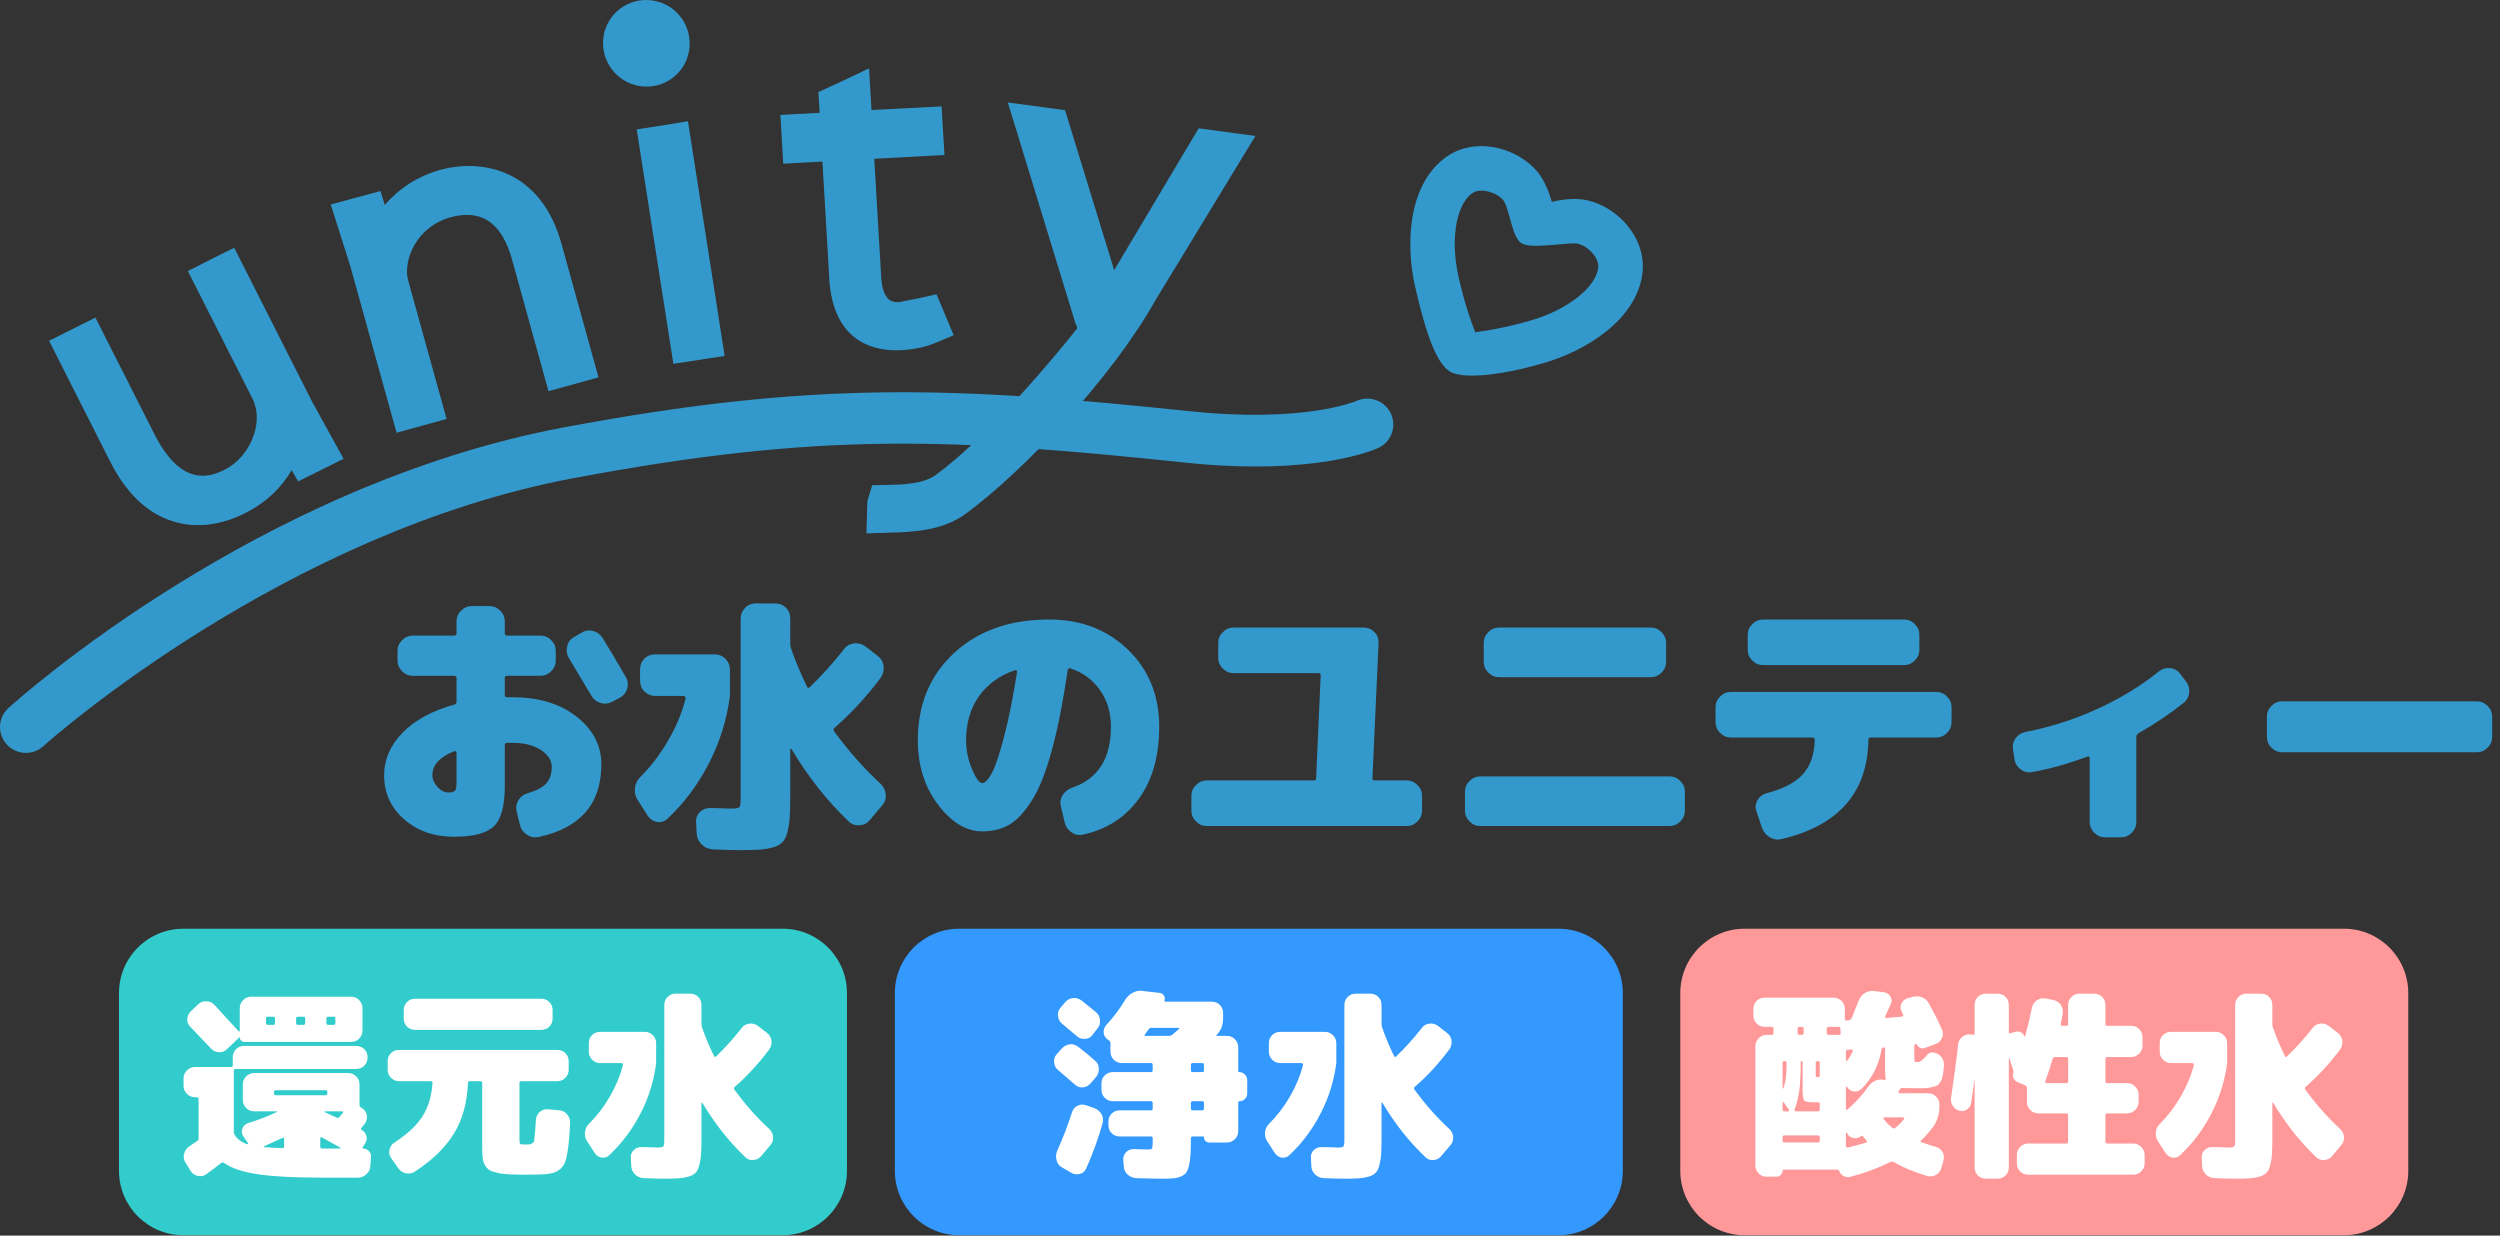
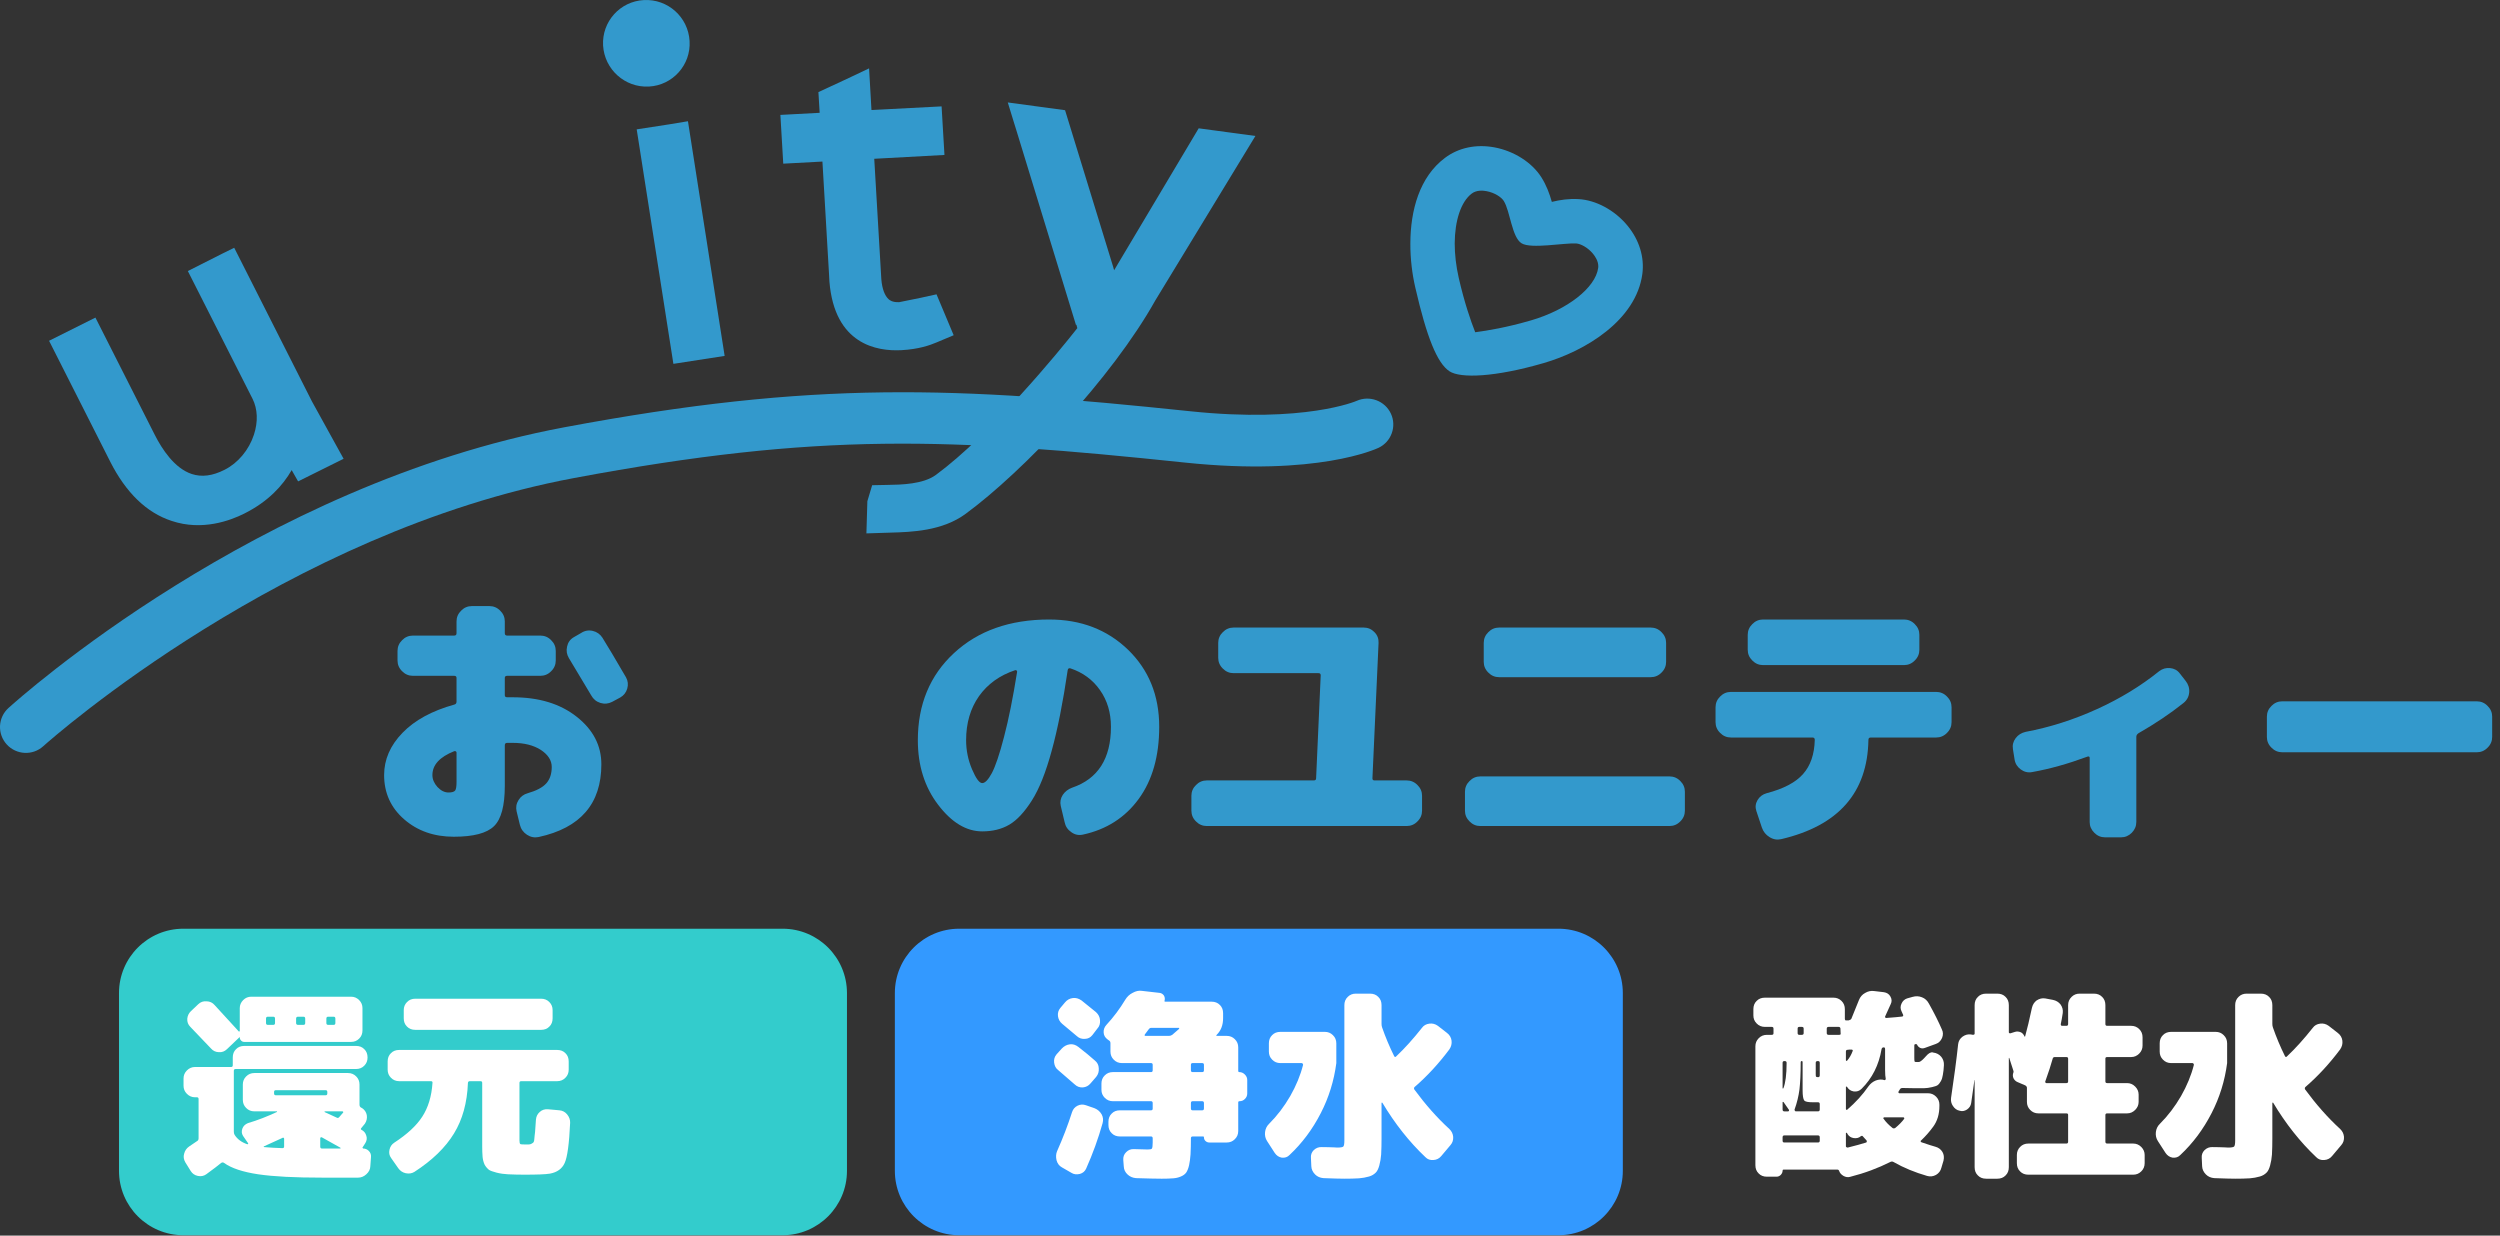
<svg xmlns="http://www.w3.org/2000/svg" width="100%" height="100%" viewBox="0 0 261 129" version="1.1" xml:space="preserve" style="fill-rule:evenodd;clip-rule:evenodd;stroke-linejoin:round;stroke-miterlimit:2;">
  <rect x="0" y="0" width="261" height="129" fill="#333333" stroke="none" />
  <g id="レイヤー_1">
    <g>
      <path d="M19.143,96.957l62.56,-0c3.71,-0 6.72,3.01 6.72,6.72l0,18.56c0,3.71 -3.01,6.72 -6.72,6.72l-62.56,-0c-3.71,-0 -6.72,-3.01 -6.72,-6.72l0,-18.56c-0.001,-3.711 3.009,-6.72 6.72,-6.72Z" style="fill:#3cc;" />
      <path d="M100.143,96.957l62.56,-0c3.71,-0 6.72,3.01 6.72,6.72l0,18.56c0,3.71 -3.01,6.72 -6.72,6.72l-62.56,-0c-3.71,-0 -6.72,-3.01 -6.72,-6.72l0,-18.56c-0.001,-3.711 3.009,-6.72 6.72,-6.72Z" style="fill:#39f;" />
-       <path d="M182.143,96.957l62.56,-0c3.71,-0 6.72,3.01 6.72,6.72l0,18.56c0,3.71 -3.01,6.72 -6.72,6.72l-62.56,-0c-3.71,-0 -6.72,-3.01 -6.72,-6.72l0,-18.56c-0.001,-3.711 3.009,-6.72 6.72,-6.72Z" style="fill:#f99;" />
      <g>
        <path d="M59.902,66.526l0.78,-0.45c0.37,-0.24 0.77,-0.31 1.2,-0.21c0.43,0.1 0.77,0.34 1.01,0.71c0.54,0.86 1.36,2.24 2.47,4.15c0.2,0.37 0.24,0.76 0.12,1.17c-0.12,0.41 -0.37,0.72 -0.74,0.93l-0.84,0.45c-0.39,0.2 -0.8,0.24 -1.22,0.11c-0.42,-0.13 -0.74,-0.39 -0.96,-0.79l-2.33,-3.89c-0.22,-0.37 -0.29,-0.77 -0.19,-1.2c0.09,-0.429 0.32,-0.759 0.7,-0.98Zm-6.36,6.27c2.73,0 4.95,0.68 6.66,2.03c1.72,1.35 2.58,3.01 2.58,4.97c-0,4.11 -2.18,6.64 -6.55,7.59c-0.43,0.09 -0.84,0.01 -1.22,-0.24c-0.38,-0.25 -0.63,-0.6 -0.74,-1.05l-0.34,-1.4c-0.09,-0.41 -0.03,-0.8 0.2,-1.16c0.22,-0.37 0.54,-0.6 0.95,-0.72c0.91,-0.26 1.56,-0.6 1.95,-1.03c0.38,-0.43 0.57,-1 0.57,-1.71c-0,-0.69 -0.38,-1.28 -1.13,-1.78c-0.76,-0.49 -1.74,-0.74 -2.93,-0.74l-0.59,0c-0.17,0 -0.25,0.08 -0.25,0.25l-0,4.23c-0,2.07 -0.37,3.48 -1.12,4.21c-0.75,0.74 -2.15,1.11 -4.2,1.11c-2.07,0 -3.8,-0.61 -5.19,-1.82c-1.39,-1.21 -2.09,-2.75 -2.09,-4.62c-0,-1.62 0.64,-3.09 1.92,-4.41c1.28,-1.32 3.08,-2.3 5.42,-2.95c0.15,-0.04 0.22,-0.14 0.22,-0.31l-0,-2.47c-0,-0.15 -0.08,-0.22 -0.25,-0.22l-4.31,0c-0.43,0 -0.81,-0.16 -1.12,-0.48c-0.32,-0.31 -0.48,-0.69 -0.48,-1.12l-0,-1c-0,-0.43 0.16,-0.81 0.48,-1.12c0.31,-0.32 0.69,-0.48 1.12,-0.48l4.31,0c0.17,0 0.25,-0.08 0.25,-0.25l-0,-1.23c-0,-0.43 0.16,-0.81 0.48,-1.12c0.31,-0.32 0.69,-0.48 1.12,-0.48l1.84,0c0.43,0 0.81,0.16 1.12,0.48c0.32,0.31 0.48,0.69 0.48,1.12l-0,1.23c-0,0.17 0.08,0.25 0.25,0.25l3.47,0c0.43,0 0.81,0.16 1.12,0.48c0.32,0.31 0.48,0.69 0.48,1.12l-0,1c-0,0.43 -0.16,0.81 -0.48,1.12c-0.31,0.32 -0.69,0.48 -1.12,0.48l-3.47,0c-0.17,0 -0.25,0.07 -0.25,0.22l-0,1.8c-0,0.15 0.08,0.22 0.25,0.22l0.59,0Zm-5.879,8.821l-0,-3.05c-0,-0.06 -0.03,-0.1 -0.08,-0.13c-0.06,-0.03 -0.12,-0.03 -0.17,-0.01c-1.51,0.6 -2.27,1.43 -2.27,2.49c-0,0.45 0.18,0.86 0.53,1.25c0.36,0.38 0.74,0.57 1.15,0.57c0.35,-0 0.58,-0.07 0.69,-0.2c0.099,-0.13 0.15,-0.431 0.15,-0.92Z" style="fill:#39c;" />
-         <path d="M87.063,76.327c1.52,2.07 3.14,3.91 4.88,5.51c0.31,0.3 0.49,0.67 0.53,1.1c0.04,0.44 -0.09,0.83 -0.37,1.14l-1.28,1.52c-0.28,0.35 -0.65,0.54 -1.1,0.56c-0.44,0.03 -0.82,-0.1 -1.12,-0.4c-2.25,-2.14 -4.25,-4.67 -5.99,-7.58l-0.05,0c-0.04,0 -0.06,0.01 -0.06,0.02l0,4.96c0,0.78 -0.02,1.53 -0.06,2.24c-0.03,0.52 -0.12,1.03 -0.25,1.51c-0.13,0.49 -0.3,0.82 -0.5,1.01c-0.24,0.24 -0.55,0.42 -0.93,0.53c-0.44,0.13 -0.91,0.22 -1.4,0.25c-0.63,0.04 -1.31,0.06 -2.04,0.06c-0.58,0 -1.55,-0.03 -2.91,-0.08c-0.47,-0.04 -0.85,-0.21 -1.15,-0.51c-0.34,-0.33 -0.51,-0.72 -0.53,-1.15l-0.06,-1.14c-0.04,-0.43 0.1,-0.8 0.39,-1.1c0.32,-0.29 0.69,-0.43 1.1,-0.42l0.92,0.02l0.81,0.03l0.45,0.01c0.47,0 0.75,-0.05 0.84,-0.14c0.09,-0.09 0.14,-0.37 0.14,-0.84l0,-18.84c0,-0.45 0.16,-0.83 0.48,-1.15c0.29,-0.3 0.67,-0.45 1.12,-0.45l1.98,0c0.47,0 0.85,0.15 1.15,0.45c0.3,0.3 0.45,0.68 0.45,1.15l0,2.63c0,0.17 0.03,0.32 0.08,0.47c0.47,1.35 1.03,2.68 1.68,4.01c0.08,0.13 0.17,0.14 0.28,0.03c1.18,-1.12 2.37,-2.45 3.59,-3.98c0.24,-0.34 0.59,-0.53 1.03,-0.59c0.41,-0.05 0.81,0.05 1.18,0.31l1.26,0.98c0.37,0.28 0.59,0.64 0.64,1.09c0.06,0.43 -0.04,0.83 -0.3,1.21c-1.46,1.96 -3.07,3.7 -4.82,5.23c-0.111,0.099 -0.131,0.21 -0.06,0.34Zm-10.861,-6.41l-0,2.74c-0.32,2.46 -1.04,4.79 -2.16,6.97c-1.15,2.26 -2.6,4.2 -4.34,5.83c-0.29,0.29 -0.66,0.42 -1.09,0.36c-0.39,-0.06 -0.72,-0.27 -0.98,-0.64l-1.06,-1.66c-0.24,-0.37 -0.34,-0.79 -0.28,-1.26c0.05,-0.44 0.24,-0.83 0.56,-1.14c1.12,-1.12 2.1,-2.41 2.94,-3.87c0.82,-1.42 1.42,-2.86 1.79,-4.34c-0,-0.04 -0.02,-0.09 -0.06,-0.17c-0.03,-0.05 -0.08,-0.08 -0.14,-0.08l-2.96,0c-0.45,0 -0.83,-0.16 -1.15,-0.48c-0.3,-0.29 -0.45,-0.67 -0.45,-1.12l-0,-1.14c-0,-0.47 0.15,-0.85 0.45,-1.15c0.3,-0.3 0.68,-0.45 1.15,-0.45l6.18,0c0.45,0 0.83,0.15 1.12,0.45c0.32,0.319 0.48,0.699 0.48,1.15Z" style="fill:#39c;" />
        <path d="M109.542,64.677c3.3,0 6.04,1.05 8.22,3.15c2.17,2.1 3.26,4.78 3.26,8.05c0,3.06 -0.71,5.57 -2.14,7.53c-1.43,1.96 -3.38,3.2 -5.84,3.73c-0.43,0.09 -0.83,0.01 -1.2,-0.26c-0.38,-0.26 -0.61,-0.61 -0.7,-1.06l-0.4,-1.68c-0.09,-0.41 -0.02,-0.79 0.21,-1.15c0.24,-0.35 0.56,-0.6 0.97,-0.75c2.71,-0.92 4.06,-3.04 4.06,-6.36c0,-1.47 -0.38,-2.75 -1.15,-3.84c-0.76,-1.08 -1.79,-1.83 -3.08,-2.26c-0.15,-0.04 -0.24,0.01 -0.28,0.16c-0.5,3.4 -1.06,6.22 -1.68,8.46c-0.61,2.24 -1.3,3.97 -2.07,5.18c-0.77,1.21 -1.55,2.05 -2.35,2.52c-0.8,0.47 -1.75,0.7 -2.83,0.7c-1.66,0 -3.2,-0.93 -4.61,-2.79c-1.41,-1.85 -2.11,-4.1 -2.11,-6.73c0,-3.73 1.26,-6.77 3.78,-9.1c2.521,-2.33 5.83,-3.5 9.94,-3.5Zm-8.06,15.639c0.41,0.96 0.76,1.44 1.06,1.44c0.3,0 0.63,-0.35 1.01,-1.05c0.37,-0.7 0.8,-1.96 1.27,-3.78c0.48,-1.82 0.93,-4.07 1.36,-6.76c0.02,-0.06 0,-0.11 -0.04,-0.16c-0.05,-0.04 -0.1,-0.06 -0.16,-0.04c-1.62,0.54 -2.88,1.45 -3.78,2.72c-0.89,1.27 -1.34,2.8 -1.34,4.59c0,1.06 0.21,2.08 0.62,3.04Z" style="fill:#39c;" />
        <path d="M143.922,67.117l-0.64,14.14c0,0.15 0.07,0.22 0.22,0.22l3.36,0c0.43,0 0.81,0.16 1.12,0.48c0.32,0.31 0.48,0.69 0.48,1.12l0,1.56c0,0.43 -0.16,0.81 -0.48,1.12c-0.31,0.32 -0.69,0.48 -1.12,0.48l-20.88,0c-0.43,0 -0.81,-0.16 -1.12,-0.48c-0.32,-0.31 -0.48,-0.69 -0.48,-1.12l0,-1.56c0,-0.43 0.16,-0.81 0.48,-1.12c0.31,-0.32 0.69,-0.48 1.12,-0.48l11.17,0c0.17,0 0.25,-0.07 0.25,-0.22l0.48,-10.76c0,-0.15 -0.08,-0.22 -0.23,-0.22l-8.87,0c-0.43,0 -0.81,-0.16 -1.12,-0.48c-0.32,-0.31 -0.48,-0.69 -0.48,-1.12l0,-1.56c0,-0.43 0.16,-0.81 0.48,-1.12c0.31,-0.32 0.69,-0.48 1.12,-0.48l13.6,0c0.43,0 0.8,0.16 1.11,0.48c0.31,0.31 0.45,0.69 0.43,1.12Z" style="fill:#39c;" />
        <path d="M152.942,84.637l0,-1.98c0,-0.43 0.16,-0.81 0.48,-1.12c0.31,-0.32 0.69,-0.48 1.12,-0.48l19.76,0c0.43,0 0.81,0.16 1.12,0.48c0.32,0.31 0.48,0.69 0.48,1.12l0,1.98c0,0.43 -0.16,0.81 -0.48,1.12c-0.31,0.32 -0.69,0.48 -1.12,0.48l-19.76,0c-0.43,0 -0.81,-0.16 -1.12,-0.48c-0.319,-0.31 -0.48,-0.691 -0.48,-1.12Zm19.4,-13.94l-15.84,0c-0.43,0 -0.81,-0.16 -1.12,-0.48c-0.32,-0.31 -0.48,-0.69 -0.48,-1.12l0,-1.98c0,-0.43 0.16,-0.81 0.48,-1.12c0.31,-0.32 0.69,-0.48 1.12,-0.48l15.84,0c0.43,0 0.81,0.16 1.12,0.48c0.32,0.31 0.48,0.69 0.48,1.12l0,1.98c0,0.43 -0.16,0.81 -0.48,1.12c-0.31,0.32 -0.69,0.48 -1.12,0.48Z" style="fill:#39c;" />
        <path d="M179.103,75.396l0,-1.56c0,-0.43 0.16,-0.81 0.48,-1.12c0.31,-0.32 0.69,-0.48 1.12,-0.48l21.44,0c0.43,0 0.81,0.16 1.12,0.48c0.32,0.31 0.48,0.69 0.48,1.12l0,1.56c0,0.43 -0.16,0.81 -0.48,1.12c-0.31,0.32 -0.69,0.48 -1.12,0.48l-6.83,0c-0.17,0 -0.25,0.08 -0.25,0.25c-0.09,5.51 -3.13,8.96 -9.1,10.36c-0.43,0.1 -0.84,0.03 -1.22,-0.21c-0.38,-0.23 -0.65,-0.56 -0.8,-0.99l-0.58,-1.74c-0.13,-0.39 -0.09,-0.77 0.12,-1.13c0.22,-0.37 0.53,-0.6 0.94,-0.72c1.77,-0.46 3.05,-1.13 3.82,-2.01c0.78,-0.88 1.18,-2.06 1.22,-3.56c0,-0.17 -0.08,-0.25 -0.25,-0.25l-8.51,0c-0.43,0 -0.81,-0.16 -1.12,-0.48c-0.321,-0.309 -0.48,-0.689 -0.48,-1.12Zm3.359,-7.56l0,-1.56c0,-0.43 0.16,-0.81 0.48,-1.12c0.31,-0.32 0.69,-0.48 1.12,-0.48l14.72,-0c0.43,-0 0.81,0.16 1.12,0.48c0.32,0.31 0.48,0.69 0.48,1.12l0,1.56c0,0.43 -0.16,0.81 -0.48,1.12c-0.31,0.32 -0.69,0.48 -1.12,0.48l-14.72,-0c-0.43,-0 -0.81,-0.16 -1.12,-0.48c-0.319,-0.31 -0.48,-0.689 -0.48,-1.12Z" style="fill:#39c;" />
        <path d="M227.572,70.307l0.61,0.78c0.28,0.36 0.41,0.76 0.37,1.21c-0.04,0.44 -0.24,0.81 -0.59,1.09c-1.4,1.12 -2.97,2.17 -4.7,3.16c-0.15,0.1 -0.23,0.22 -0.23,0.37l0,8.9c0,0.43 -0.16,0.8 -0.47,1.12c-0.32,0.32 -0.69,0.48 -1.12,0.48l-1.68,0c-0.43,0 -0.81,-0.16 -1.12,-0.48c-0.32,-0.32 -0.48,-0.69 -0.48,-1.12l0,-6.69c0,-0.13 -0.07,-0.18 -0.22,-0.14c-2,0.74 -3.93,1.29 -5.8,1.62c-0.43,0.08 -0.82,-0.02 -1.18,-0.28c-0.35,-0.26 -0.57,-0.6 -0.64,-1.03l-0.17,-1.07c-0.07,-0.43 0.02,-0.81 0.28,-1.16c0.26,-0.35 0.61,-0.56 1.04,-0.66c2.56,-0.48 5.04,-1.28 7.46,-2.38c2.42,-1.1 4.58,-2.42 6.48,-3.95c0.34,-0.26 0.72,-0.37 1.14,-0.33c0.42,0.04 0.761,0.219 1.02,0.56Z" style="fill:#39c;" />
        <path d="M236.663,76.937l0,-2.12c0,-0.43 0.16,-0.81 0.48,-1.12c0.31,-0.32 0.69,-0.48 1.12,-0.48l20.32,0c0.43,0 0.81,0.16 1.12,0.48c0.32,0.31 0.48,0.69 0.48,1.12l0,2.12c0,0.43 -0.16,0.81 -0.48,1.12c-0.31,0.32 -0.69,0.48 -1.12,0.48l-20.32,0c-0.43,0 -0.81,-0.16 -1.12,-0.48c-0.321,-0.31 -0.48,-0.69 -0.48,-1.12Z" style="fill:#39c;" />
      </g>
      <g>
        <g>
          <path d="M152.292,29.006c-0.28,-1.23 -0.42,-2.46 -0.42,-3.59c0.01,-2.38 0.65,-4.36 1.78,-5.21c0.5,-0.38 1.18,-0.32 1.54,-0.25c0.86,0.16 1.55,0.63 1.8,1.02c0.68,1.08 0.84,3.81 1.87,4.43c0.99,0.6 4.43,-0.06 5.69,0.01c0.46,0.03 1.21,0.41 1.76,1.08c0.21,0.25 0.55,0.75 0.55,1.3l-0.01,0.17c-0.28,2.08 -3.23,4.38 -7.01,5.48c-2.58,0.75 -4.55,1.07 -5.83,1.24c-0.47,-1.2 -1.119,-3.06 -1.72,-5.68Zm-1.43,-12.529c-2.67,1.99 -3.61,5.49 -3.62,8.92c-0.01,1.61 0.19,3.22 0.52,4.64c1.18,5.13 2.27,7.88 3.57,8.73c1.16,0.75 4.76,0.61 9.82,-0.86c4.35,-1.26 9.66,-4.46 10.31,-9.31c0.23,-1.75 -0.32,-3.55 -1.56,-5.05c-1.32,-1.6 -3.28,-2.66 -5.1,-2.76c-1.01,-0.06 -1.94,0.08 -2.79,0.29c-0.24,-0.85 -0.56,-1.73 -1.1,-2.58c-0.98,-1.54 -2.85,-2.73 -4.88,-3.11c-1.92,-0.361 -3.76,0.03 -5.17,1.09Z" style="fill:#39c;" />
        </g>
        <path d="M145.212,43.187c-0.62,-1.34 -2.22,-1.94 -3.57,-1.34c-0.06,0.03 -5.43,2.34 -17.36,1.09c-24.61,-2.57 -39.09,-3.25 -65.36,1.67c-32.08,6.01 -56.99,28.36 -58.04,29.31c-0.53,0.48 -0.84,1.14 -0.88,1.86c-0.03,0.72 0.22,1.41 0.7,1.94c1,1.1 2.71,1.19 3.81,0.19c1.02,-0.91 25.32,-22.37 55.42,-28c25.7,-4.81 39.18,-4.19 63.82,-1.61c13.78,1.44 19.92,-1.43 20.18,-1.55c1.32,-0.63 1.901,-2.221 1.28,-3.56Z" style="fill:#39c;fill-rule:nonzero;" />
        <path d="M32.572,41.917l-8.12,-16.05l-1.2,0.59l-3.64,1.84l6.75,13.33c0.54,1.07 0.59,2.4 0.15,3.75c-0.52,1.6 -1.67,2.97 -3.07,3.67c-1.26,0.64 -2.38,0.78 -3.42,0.44c-1.79,-0.59 -3.1,-2.57 -3.88,-4.12l-6.18,-12.21l-4.84,2.42l6.38,12.61c1.65,3.26 3.81,5.35 6.43,6.2c3.16,1.06 6.1,-0.03 7.57,-0.77c2.5,-1.25 4.02,-2.92 4.95,-4.54l0.67,1.18l4.75,-2.36l-3.3,-5.98Z" style="fill:#39c;" />
-         <path d="M58.612,25.427c-2.12,-7.62 -8.12,-8.91 -12.62,-7.7c-2.36,0.65 -4.33,1.94 -5.82,3.67l-0.45,-1.45l-5.19,1.4l2.03,6.41l4.84,17.42l5.22,-1.44l-4.01,-14.46c-0.29,-1.04 -0.05,-2.45 0.63,-3.66c0.82,-1.44 2.15,-2.48 3.77,-2.93c1.49,-0.4 2.76,-0.32 3.75,0.24c1.5,0.86 2.28,2.68 2.66,4.05l3.84,13.86l5.22,-1.44l-3.87,-13.97Z" style="fill:#39c;" />
        <path d="M71.822,12.657l-1.929,0.32l-3.421,0.529l3.83,24.48l5.35,-0.829l-3.83,-24.5Z" style="fill:#39c;fill-rule:nonzero;" />
        <path d="M96.092,31.097l-2.22,0.45c-0.71,0.03 -1,-0.22 -1.09,-0.3c-0.42,-0.37 -0.69,-1.11 -0.77,-2.08l-0.74,-12.59l7.33,-0.4l-0.3,-5.07l-7.32,0.38l-0.25,-4.35l-1.79,0.85l-0.81,0.38l-2.69,1.25l0.13,2.16l-4.1,0.22l0.3,5.09l4.09,-0.22l0.7,11.95l0.03,0.59c0.54,6.55 4.95,7.29 7.53,7.15c1.8,-0.1 2.95,-0.51 3.66,-0.81l1.78,-0.75l-1.79,-4.27l-1.68,0.37Z" style="fill:#39c;" />
        <path d="M125.143,13.396l-8.48,14.23l-0.35,0.59l-0.09,-0.33l-5.03,-16.38l-5.98,-0.81l0.61,1.99l0.28,0.9l6.24,20.38l0.04,-0.09c0.02,0.14 0.05,0.26 0.09,0.38c-1.89,2.42 -8.98,11.05 -14.76,15.32c-1.33,0.98 -3.61,1.03 -5.11,1.05l-1.55,0.03l-0.5,1.67l-0.1,3.36l2.51,-0.08c2.18,-0.06 5.42,-0.16 7.86,-1.97c5.99,-4.4 15.26,-14.17 19.79,-22.27l10.45,-17.17l-5.92,-0.8Z" style="fill:#39c;" />
        <path d="M71.992,4.287c0.15,2.49 -1.76,4.62 -4.25,4.75c-2.5,0.13 -4.63,-1.79 -4.78,-4.28c-0.14,-2.5 1.77,-4.62 4.26,-4.75c2.5,-0.131 4.631,1.78 4.77,4.28Z" style="fill:#39c;fill-rule:nonzero;" />
      </g>
      <g>
        <path d="M36.652,108.776l-11.15,0c-0.13,0 -0.23,-0.04 -0.32,-0.13c-0.1,-0.09 -0.15,-0.21 -0.15,-0.33c0,-0.03 0,-0.04 -0.02,-0.04c-0.01,0 -0.02,0 -0.02,0.02l-1.3,1.24c-0.24,0.23 -0.52,0.34 -0.86,0.31c-0.32,-0.01 -0.59,-0.14 -0.8,-0.38l-2.16,-2.26c-0.24,-0.24 -0.34,-0.52 -0.32,-0.85c0.03,-0.32 0.16,-0.58 0.38,-0.79l0.76,-0.72c0.25,-0.24 0.54,-0.34 0.88,-0.31c0.34,0.01 0.62,0.14 0.84,0.4l2.52,2.75c0.03,0.03 0.05,0.03 0.06,0c0.03,-0.03 0.04,-0.05 0.04,-0.06l0,-2.38c0,-0.32 0.12,-0.6 0.36,-0.84c0.24,-0.24 0.52,-0.35 0.84,-0.35l10.42,0c0.32,0 0.6,0.11 0.84,0.35c0.24,0.24 0.35,0.52 0.35,0.84l0,2.33c0,0.34 -0.11,0.63 -0.35,0.86c-0.23,0.23 -0.51,0.34 -0.84,0.34Zm-2.58,-2.44l0,0.47c0,0.12 0.06,0.19 0.18,0.19l0.59,0c0.11,0 0.17,-0.07 0.17,-0.19l0,-0.47c0,-0.12 -0.06,-0.19 -0.17,-0.19l-0.59,0c-0.12,0 -0.18,0.07 -0.18,0.19Zm-3.159,0l0,0.47c0,0.12 0.07,0.19 0.19,0.19l0.59,0c0.11,0 0.17,-0.07 0.17,-0.19l0,-0.47c0,-0.12 -0.06,-0.19 -0.17,-0.19l-0.59,0c-0.121,0 -0.19,0.07 -0.19,0.19Zm-3.141,0l0,0.47c0,0.12 0.06,0.19 0.18,0.19l0.59,0c0.11,0 0.17,-0.07 0.17,-0.19l0,-0.47c0,-0.12 -0.06,-0.19 -0.17,-0.19l-0.59,0c-0.119,0 -0.18,0.07 -0.18,0.19Zm9.91,9.29l0.12,0.06c0.27,0.18 0.43,0.43 0.49,0.73c0.05,0.31 -0.01,0.61 -0.19,0.89l-0.38,0.46c-0.07,0.08 -0.06,0.15 0.02,0.19c0.25,0.12 0.42,0.33 0.5,0.61c0.09,0.26 0.05,0.52 -0.1,0.77l-0.3,0.47c-0.01,0.01 0,0.03 0.03,0.06l0.04,0.04c0.22,0 0.42,0.08 0.59,0.25c0.18,0.18 0.25,0.39 0.23,0.63l-0.07,0.97c-0.01,0.32 -0.15,0.6 -0.42,0.84c-0.26,0.24 -0.55,0.35 -0.86,0.35l-3.74,0c-2.84,0 -5.07,-0.11 -6.69,-0.35c-1.6,-0.24 -2.78,-0.63 -3.55,-1.18c-0.1,-0.08 -0.21,-0.08 -0.32,0c-0.28,0.24 -0.8,0.63 -1.55,1.18c-0.25,0.18 -0.55,0.24 -0.88,0.17c-0.33,-0.07 -0.57,-0.24 -0.74,-0.51l-0.57,-0.92c-0.16,-0.28 -0.21,-0.58 -0.12,-0.88c0.08,-0.33 0.26,-0.58 0.52,-0.76l0.84,-0.57c0.1,-0.05 0.15,-0.15 0.15,-0.29l0,-4.1c0,-0.12 -0.06,-0.18 -0.17,-0.18l-0.21,0c-0.32,0 -0.6,-0.12 -0.84,-0.36c-0.24,-0.24 -0.35,-0.52 -0.35,-0.84l0,-0.76c0,-0.32 0.11,-0.6 0.35,-0.84c0.24,-0.24 0.52,-0.36 0.84,-0.36l3.78,0c0.11,0 0.17,-0.06 0.17,-0.18l0,-0.82c0,-0.35 0.11,-0.64 0.34,-0.86c0.22,-0.23 0.51,-0.34 0.86,-0.34l11.67,0c0.35,0 0.64,0.11 0.86,0.34c0.23,0.22 0.34,0.51 0.34,0.86l0,0.02c0,0.33 -0.11,0.61 -0.34,0.84c-0.23,0.24 -0.52,0.35 -0.86,0.35l-12.58,0c-0.12,0 -0.18,0.07 -0.18,0.19l0,6.35c0,0.12 0.02,0.23 0.08,0.33c0.29,0.46 0.74,0.79 1.34,0.99c0.02,0 0.04,-0.02 0.07,-0.04c0.02,-0.02 0.02,-0.04 0,-0.07l-0.53,-0.77c-0.15,-0.24 -0.17,-0.5 -0.06,-0.78c0.1,-0.25 0.28,-0.43 0.57,-0.55c1.02,-0.3 2.03,-0.7 3.04,-1.17l0,-0.04c0,-0.02 -0.01,-0.02 -0.02,-0.02l-2.35,0c-0.34,0 -0.63,-0.12 -0.86,-0.36c-0.23,-0.23 -0.34,-0.51 -0.34,-0.84l0,-1.6c0,-0.33 0.11,-0.61 0.34,-0.84c0.23,-0.24 0.52,-0.36 0.86,-0.36l9.78,0c0.34,0 0.63,0.12 0.86,0.36c0.23,0.23 0.34,0.51 0.34,0.84l0,2.1c0,0.14 0.051,0.24 0.15,0.3Zm-3.78,0.48l1.24,0.57c0.11,0.07 0.21,0.04 0.29,-0.07l0.38,-0.44c0.03,-0.03 0.03,-0.05 0.02,-0.08c-0.01,-0.04 -0.04,-0.06 -0.08,-0.06l-1.79,0c-0.04,0 -0.07,0 -0.08,0.02c-0.02,0.011 -0.009,0.031 0.02,0.06Zm-5.29,-2.1l-0,0.15c-0,0.12 0.06,0.19 0.18,0.19l5.21,0c0.11,0 0.17,-0.07 0.17,-0.19l-0,-0.15c-0,-0.13 -0.06,-0.19 -0.17,-0.19l-5.21,0c-0.12,0 -0.18,0.06 -0.18,0.19Zm0.88,4.79c-0.59,0.28 -1.24,0.57 -1.93,0.88c-0.02,0 -0.03,0.01 -0.03,0.02c-0,0.03 0.01,0.05 0.03,0.06c0.65,0.06 1.3,0.09 1.93,0.11c0.11,0 0.17,-0.06 0.17,-0.17l-0,-0.82c-0,-0.04 -0.03,-0.08 -0.07,-0.1c-0.04,-0.02 -0.07,-0.009 -0.1,0.02Zm4.131,1.111l1.87,0c0.04,0 0.07,-0.01 0.07,-0.04c0,-0.02 -0.02,-0.04 -0.05,-0.06l-1.93,-1.08c-0.01,-0.01 -0.04,-0.01 -0.08,0c-0.04,0.03 -0.07,0.06 -0.07,0.09l0,0.9c-0.001,0.13 0.069,0.19 0.19,0.19Z" style="fill:#fff;" />
        <path d="M42.152,106.316l0,-0.86c0,-0.33 0.11,-0.61 0.34,-0.84c0.23,-0.24 0.52,-0.35 0.86,-0.35l13.14,0c0.34,0 0.63,0.11 0.86,0.35c0.23,0.23 0.34,0.51 0.34,0.84l0,0.86c0,0.35 -0.11,0.64 -0.34,0.86c-0.22,0.23 -0.51,0.34 -0.86,0.34l-13.14,0c-0.35,0 -0.64,-0.11 -0.86,-0.34c-0.23,-0.219 -0.34,-0.509 -0.34,-0.86Zm12.92,13.17c0.13,0 0.25,-0.01 0.33,-0.04c0.07,-0.03 0.15,-0.07 0.23,-0.13c0.09,-0.05 0.14,-0.19 0.15,-0.4l0.03,-0.32l0.05,-0.43c0.06,-0.72 0.09,-1.14 0.09,-1.28c0.03,-0.33 0.16,-0.59 0.4,-0.8c0.23,-0.21 0.51,-0.3 0.84,-0.28l1.21,0.11c0.33,0.03 0.59,0.17 0.8,0.42c0.23,0.28 0.33,0.57 0.32,0.88c-0.1,2.19 -0.29,3.59 -0.57,4.2c-0.27,0.6 -0.78,0.97 -1.53,1.11c-0.47,0.08 -1.35,0.11 -2.67,0.11c-0.56,0 -1.13,-0.01 -1.72,-0.04c-0.39,-0.02 -0.79,-0.07 -1.18,-0.17c-0.39,-0.1 -0.66,-0.2 -0.8,-0.29c-0.19,-0.16 -0.35,-0.34 -0.46,-0.55c-0.11,-0.24 -0.18,-0.5 -0.21,-0.8c-0.03,-0.36 -0.04,-0.73 -0.04,-1.09l0,-6.64c0,-0.12 -0.06,-0.18 -0.17,-0.18l-1.13,0c-0.11,0 -0.18,0.06 -0.19,0.18c-0.08,2.08 -0.57,3.83 -1.45,5.27c-0.9,1.48 -2.27,2.81 -4.14,4.02c-0.26,0.16 -0.56,0.21 -0.9,0.14c-0.32,-0.07 -0.58,-0.24 -0.78,-0.52l-0.75,-1.07c-0.19,-0.26 -0.24,-0.54 -0.17,-0.86c0.07,-0.33 0.24,-0.57 0.5,-0.74c1.35,-0.88 2.32,-1.78 2.92,-2.71c0.62,-0.95 0.98,-2.13 1.07,-3.53c0.02,-0.12 -0.04,-0.18 -0.17,-0.18l-3.31,0c-0.34,0 -0.63,-0.12 -0.86,-0.36c-0.23,-0.23 -0.34,-0.51 -0.34,-0.84l0,-0.86c0,-0.35 0.11,-0.64 0.34,-0.86c0.22,-0.23 0.51,-0.34 0.86,-0.34l16.5,0c0.35,0 0.64,0.11 0.86,0.34c0.23,0.22 0.34,0.51 0.34,0.86l0,0.86c0,0.33 -0.11,0.61 -0.34,0.84c-0.23,0.24 -0.52,0.36 -0.86,0.36l-3.76,0c-0.12,0 -0.18,0.06 -0.18,0.18l0,6.01c0,0.21 0.03,0.34 0.1,0.38c0.041,0.031 0.291,0.04 0.74,0.04Z" style="fill:#fff;" />
-         <path d="M76.652,113.736c1.14,1.55 2.35,2.93 3.66,4.13c0.24,0.23 0.37,0.5 0.4,0.82c0.02,0.34 -0.07,0.62 -0.28,0.86l-0.96,1.14c-0.21,0.26 -0.49,0.4 -0.82,0.42c-0.34,0.03 -0.62,-0.07 -0.84,-0.3c-1.7,-1.61 -3.19,-3.5 -4.5,-5.69l-0.04,0c-0.03,0 -0.04,0.01 -0.04,0.02l0,3.72c0,0.59 -0.01,1.15 -0.04,1.68c-0.03,0.39 -0.09,0.77 -0.19,1.13c-0.1,0.37 -0.23,0.62 -0.38,0.76c-0.18,0.18 -0.41,0.32 -0.69,0.4c-0.34,0.1 -0.69,0.16 -1.05,0.19c-0.48,0.03 -0.99,0.04 -1.53,0.04c-0.44,0 -1.17,-0.02 -2.19,-0.06c-0.35,-0.03 -0.64,-0.16 -0.86,-0.38c-0.25,-0.25 -0.38,-0.54 -0.4,-0.86l-0.04,-0.86c-0.03,-0.32 0.07,-0.6 0.29,-0.82c0.24,-0.23 0.51,-0.33 0.82,-0.32l0.7,0.01l0.6,0.02l0.34,0.02c0.35,0 0.56,-0.04 0.63,-0.11c0.07,-0.07 0.11,-0.28 0.11,-0.63l0,-14.13c0,-0.34 0.11,-0.63 0.35,-0.86c0.23,-0.23 0.51,-0.34 0.84,-0.34l1.49,0c0.35,0 0.64,0.11 0.86,0.34c0.23,0.22 0.34,0.51 0.34,0.86l0,1.97c0,0.13 0.02,0.25 0.06,0.36c0.35,1.01 0.77,2.01 1.26,3c0.06,0.1 0.13,0.11 0.21,0.02c0.88,-0.84 1.78,-1.83 2.69,-2.98c0.18,-0.25 0.44,-0.4 0.78,-0.44c0.31,-0.04 0.6,0.03 0.88,0.23l0.95,0.73c0.28,0.21 0.44,0.49 0.48,0.82c0.04,0.33 -0.04,0.63 -0.23,0.91c-1.1,1.47 -2.3,2.78 -3.61,3.92c-0.09,0.07 -0.099,0.161 -0.05,0.26Zm-8.15,-4.809l0,2.06c-0.23,1.84 -0.77,3.59 -1.61,5.22c-0.87,1.7 -1.96,3.15 -3.26,4.37c-0.22,0.23 -0.49,0.32 -0.82,0.28c-0.29,-0.05 -0.53,-0.21 -0.73,-0.49l-0.8,-1.24c-0.18,-0.28 -0.25,-0.59 -0.21,-0.94c0.04,-0.34 0.18,-0.63 0.42,-0.86c0.84,-0.84 1.58,-1.81 2.21,-2.9c0.61,-1.07 1.06,-2.15 1.34,-3.26c0,-0.02 -0.01,-0.07 -0.04,-0.12c-0.03,-0.04 -0.07,-0.06 -0.11,-0.06l-2.22,-0c-0.34,-0 -0.63,-0.12 -0.86,-0.36c-0.23,-0.23 -0.34,-0.51 -0.34,-0.84l0,-0.86c0,-0.35 0.11,-0.64 0.34,-0.86c0.22,-0.23 0.51,-0.34 0.86,-0.34l4.64,-0c0.33,-0 0.61,0.11 0.84,0.34c0.241,0.229 0.35,0.519 0.35,0.86Z" style="fill:#fff;" />
      </g>
      <g>
        <path d="M112.442,108.187l-1.55,-1.3c-0.25,-0.21 -0.4,-0.48 -0.44,-0.8c-0.04,-0.32 0.04,-0.61 0.25,-0.86l0.48,-0.57c0.21,-0.26 0.49,-0.42 0.82,-0.46c0.31,-0.04 0.61,0.04 0.91,0.25l1.51,1.22c0.26,0.24 0.4,0.52 0.42,0.84c0.03,0.35 -0.06,0.65 -0.28,0.88l-0.52,0.68c-0.2,0.25 -0.45,0.38 -0.76,0.39c-0.33,0.029 -0.61,-0.061 -0.84,-0.27Zm2,4.24l-0.59,0.68c-0.21,0.25 -0.47,0.39 -0.8,0.42c-0.32,0.02 -0.61,-0.08 -0.86,-0.32l-1.72,-1.49c-0.24,-0.18 -0.38,-0.44 -0.42,-0.78c-0.04,-0.32 0.04,-0.61 0.25,-0.86l0.55,-0.61c0.24,-0.25 0.52,-0.4 0.84,-0.44c0.31,-0.04 0.61,0.05 0.9,0.28c0.66,0.51 1.23,0.98 1.7,1.4c0.27,0.21 0.41,0.49 0.42,0.82c0.03,0.34 -0.06,0.64 -0.27,0.9Zm-4.08,7.75c0.61,-1.37 1.13,-2.73 1.56,-4.07c0.1,-0.31 0.29,-0.53 0.57,-0.67c0.28,-0.14 0.57,-0.16 0.88,-0.05l0.92,0.32c0.31,0.13 0.55,0.34 0.72,0.63c0.15,0.28 0.19,0.59 0.1,0.92c-0.45,1.6 -1.02,3.18 -1.72,4.75c-0.13,0.28 -0.34,0.46 -0.65,0.55c-0.34,0.08 -0.63,0.05 -0.88,-0.11l-0.99,-0.57c-0.3,-0.16 -0.48,-0.42 -0.57,-0.75c-0.08,-0.351 -0.06,-0.67 0.06,-0.95Zm18.91,-10.83l-0,2.45c-0,0.09 0.04,0.13 0.12,0.13c0.21,-0 0.4,0.08 0.57,0.25c0.17,0.17 0.25,0.36 0.25,0.57l-0,1.41c-0,0.22 -0.08,0.42 -0.25,0.58c-0.16,0.16 -0.34,0.23 -0.57,0.23c-0.08,-0 -0.12,0.05 -0.12,0.13l-0,2.98c-0,0.34 -0.12,0.63 -0.36,0.86c-0.23,0.23 -0.51,0.34 -0.84,0.34l-1.83,-0c-0.15,-0 -0.29,-0.06 -0.4,-0.17c-0.1,-0.1 -0.15,-0.22 -0.15,-0.38c-0,-0.05 -0.02,-0.08 -0.08,-0.08l-1.09,-0c-0.13,-0 -0.19,0.06 -0.19,0.19l-0,0.02c-0,0.57 -0.01,1.13 -0.04,1.66c-0.03,0.43 -0.08,0.81 -0.15,1.13c-0.08,0.35 -0.19,0.61 -0.31,0.78c-0.13,0.17 -0.31,0.3 -0.55,0.4c-0.25,0.11 -0.52,0.17 -0.8,0.19c-0.39,0.03 -0.79,0.04 -1.2,0.04c-0.53,-0 -1.42,-0.02 -2.68,-0.06c-0.34,-0.03 -0.63,-0.15 -0.86,-0.36c-0.27,-0.24 -0.41,-0.53 -0.42,-0.88l-0.05,-0.65c-0.02,-0.33 0.07,-0.6 0.3,-0.82c0.22,-0.23 0.49,-0.33 0.8,-0.32l1.45,0.04c0.25,-0 0.39,-0.03 0.44,-0.1c0.05,-0.08 0.08,-0.29 0.08,-0.63l-0,-0.44c-0,-0.13 -0.06,-0.19 -0.17,-0.19l-3.25,-0c-0.35,-0 -0.64,-0.11 -0.86,-0.34c-0.23,-0.22 -0.34,-0.51 -0.34,-0.86l-0,-0.33c-0,-0.35 0.11,-0.64 0.34,-0.86c0.22,-0.23 0.51,-0.34 0.86,-0.34l3.25,-0c0.11,-0 0.17,-0.06 0.17,-0.17l-0,-0.59c-0,-0.12 -0.06,-0.19 -0.17,-0.19l-3.99,-0c-0.32,-0 -0.6,-0.11 -0.84,-0.35c-0.24,-0.24 -0.35,-0.52 -0.35,-0.84l-0,-0.65c-0,-0.34 0.11,-0.63 0.35,-0.86c0.23,-0.23 0.51,-0.34 0.84,-0.34l3.99,-0c0.11,-0 0.17,-0.06 0.17,-0.19l-0,-0.57c-0,-0.12 -0.06,-0.18 -0.17,-0.18l-3.04,-0c-0.34,-0 -0.63,-0.12 -0.86,-0.36c-0.23,-0.23 -0.34,-0.51 -0.34,-0.84l-0,-0.88c-0,-0.13 -0.05,-0.22 -0.15,-0.28l-0.14,-0.1c-0.27,-0.2 -0.41,-0.44 -0.42,-0.74c-0.02,-0.29 0.08,-0.56 0.29,-0.79c0.74,-0.8 1.4,-1.68 1.97,-2.63c0.19,-0.31 0.44,-0.55 0.76,-0.71c0.34,-0.19 0.66,-0.26 0.97,-0.21l1.84,0.21c0.2,0.02 0.35,0.12 0.47,0.29c0.09,0.17 0.11,0.34 0.06,0.52c-0.03,0.07 -0,0.11 0.08,0.11l4.83,-0c0.35,-0 0.64,0.11 0.86,0.34c0.23,0.22 0.34,0.51 0.34,0.86l-0,0.52c-0,0.72 -0.22,1.3 -0.67,1.74c-0.03,0.03 -0.04,0.05 -0.04,0.07c-0,0.03 0.02,0.04 0.06,0.04l1.03,-0c0.33,-0 0.61,0.11 0.84,0.34c0.24,0.229 0.36,0.519 0.36,0.86Zm-9.709,-1.201l2.5,-0c0.1,-0 0.21,-0.04 0.32,-0.11l0.69,-0.6c0.03,-0.03 0.04,-0.06 0.04,-0.09c0,-0.03 -0.02,-0.04 -0.06,-0.04l-2.84,-0c-0.11,-0 -0.2,0.04 -0.27,0.13l-0.42,0.56c-0.01,0.02 -0.02,0.05 -0.02,0.11c-0.001,0.031 0.019,0.04 0.06,0.04Zm6.129,7.581l0,-0.57c0,-0.12 -0.06,-0.19 -0.18,-0.19l-1.01,-0c-0.11,-0 -0.17,0.07 -0.17,0.19l0,0.57c0,0.13 0.06,0.19 0.17,0.19l1.01,-0c0.12,-0 0.18,-0.061 0.18,-0.19Zm0,-3.991l0,-0.57c0,-0.12 -0.06,-0.18 -0.18,-0.18l-1.01,-0c-0.11,-0 -0.17,0.06 -0.17,0.18l0,0.57c0,0.13 0.06,0.19 0.17,0.19l1.01,-0c0.12,0.001 0.18,-0.059 0.18,-0.19Z" style="fill:#fff;" />
        <path d="M147.652,113.736c1.14,1.55 2.35,2.93 3.66,4.13c0.24,0.23 0.37,0.5 0.4,0.82c0.02,0.34 -0.07,0.62 -0.28,0.86l-0.96,1.14c-0.21,0.26 -0.49,0.4 -0.82,0.42c-0.34,0.03 -0.62,-0.07 -0.84,-0.3c-1.7,-1.61 -3.19,-3.5 -4.5,-5.69l-0.04,0c-0.03,0 -0.04,0.01 -0.04,0.02l-0,3.72c-0,0.59 -0.01,1.15 -0.04,1.68c-0.03,0.39 -0.09,0.77 -0.19,1.13c-0.1,0.37 -0.23,0.62 -0.38,0.76c-0.18,0.18 -0.41,0.32 -0.69,0.4c-0.34,0.1 -0.69,0.16 -1.05,0.19c-0.48,0.03 -0.99,0.04 -1.53,0.04c-0.44,0 -1.17,-0.02 -2.19,-0.06c-0.35,-0.03 -0.64,-0.16 -0.86,-0.38c-0.25,-0.25 -0.39,-0.54 -0.4,-0.86l-0.04,-0.86c-0.03,-0.32 0.07,-0.6 0.29,-0.82c0.24,-0.23 0.51,-0.33 0.82,-0.32l0.69,0.01l0.61,0.02l0.34,0.02c0.35,0 0.56,-0.04 0.63,-0.11c0.07,-0.07 0.11,-0.28 0.11,-0.63l-0,-14.13c-0,-0.34 0.11,-0.63 0.35,-0.86c0.23,-0.23 0.51,-0.34 0.84,-0.34l1.49,0c0.35,0 0.64,0.11 0.86,0.34c0.23,0.22 0.34,0.51 0.34,0.86l-0,1.97c-0,0.13 0.02,0.25 0.06,0.36c0.35,1.01 0.77,2.01 1.26,3c0.06,0.1 0.13,0.11 0.21,0.02c0.89,-0.84 1.78,-1.83 2.69,-2.98c0.18,-0.25 0.44,-0.4 0.78,-0.44c0.31,-0.04 0.6,0.03 0.88,0.23l0.94,0.73c0.28,0.21 0.45,0.49 0.49,0.82c0.04,0.33 -0.04,0.63 -0.23,0.91c-1.1,1.47 -2.3,2.78 -3.62,3.92c-0.08,0.07 -0.089,0.161 -0.04,0.26Zm-8.14,-4.809l-0,2.06c-0.24,1.84 -0.78,3.59 -1.62,5.22c-0.87,1.7 -1.96,3.15 -3.26,4.37c-0.22,0.23 -0.49,0.32 -0.82,0.28c-0.29,-0.05 -0.54,-0.21 -0.73,-0.49l-0.8,-1.24c-0.18,-0.28 -0.25,-0.59 -0.21,-0.94c0.04,-0.34 0.18,-0.63 0.42,-0.86c0.84,-0.84 1.58,-1.81 2.21,-2.9c0.61,-1.07 1.06,-2.15 1.34,-3.26c-0,-0.02 -0.01,-0.07 -0.04,-0.12c-0.03,-0.04 -0.07,-0.06 -0.11,-0.06l-2.22,-0c-0.34,-0 -0.63,-0.12 -0.86,-0.36c-0.23,-0.23 -0.34,-0.51 -0.34,-0.84l-0,-0.86c-0,-0.35 0.11,-0.64 0.34,-0.86c0.22,-0.23 0.51,-0.34 0.86,-0.34l4.64,-0c0.33,-0 0.61,0.11 0.84,0.34c0.241,0.229 0.36,0.519 0.36,0.86Z" style="fill:#fff;" />
      </g>
      <g>
        <path d="M201.802,117.657c-0.37,0.51 -0.79,0.98 -1.24,1.41c-0.05,0.03 -0.07,0.06 -0.04,0.1c0.02,0.05 0.04,0.08 0.09,0.09c0.7,0.24 1.18,0.39 1.44,0.46c0.33,0.09 0.57,0.27 0.74,0.55c0.15,0.26 0.19,0.56 0.11,0.9l-0.22,0.74c-0.08,0.33 -0.27,0.58 -0.56,0.75c-0.31,0.17 -0.62,0.2 -0.93,0.11c-1.28,-0.37 -2.45,-0.85 -3.5,-1.45c-0.1,-0.06 -0.21,-0.07 -0.32,-0.02c-1.29,0.65 -2.7,1.18 -4.24,1.57c-0.22,0.06 -0.45,0.02 -0.67,-0.1c-0.24,-0.14 -0.39,-0.32 -0.46,-0.53c-0.03,-0.08 -0.09,-0.13 -0.17,-0.13l-5.63,0c-0.07,0 -0.1,0.04 -0.1,0.11c0,0.17 -0.07,0.31 -0.19,0.44c-0.13,0.13 -0.28,0.19 -0.45,0.19l-1,0c-0.35,0 -0.64,-0.11 -0.86,-0.34c-0.23,-0.22 -0.34,-0.51 -0.34,-0.86l0,-12.41c0,-0.33 0.11,-0.61 0.34,-0.84c0.23,-0.24 0.52,-0.36 0.86,-0.36l0.5,0c0.13,0 0.19,-0.05 0.19,-0.16l0,-0.49c0,-0.12 -0.06,-0.18 -0.19,-0.18l-0.71,0c-0.34,0 -0.63,-0.12 -0.86,-0.36c-0.23,-0.23 -0.34,-0.51 -0.34,-0.84l0,-0.65c0,-0.35 0.11,-0.64 0.34,-0.86c0.22,-0.23 0.51,-0.34 0.86,-0.34l7.16,0c0.33,0 0.61,0.11 0.84,0.34c0.24,0.23 0.35,0.52 0.35,0.86l0,1c0,0.07 0.02,0.12 0.05,0.15c0.03,0.03 0.07,0.04 0.12,0.02l0.23,0c0.13,-0.03 0.22,-0.08 0.28,-0.17l0.79,-1.95c0.13,-0.33 0.35,-0.59 0.66,-0.75c0.29,-0.17 0.6,-0.24 0.94,-0.19l1.01,0.12c0.31,0.05 0.53,0.19 0.67,0.44c0.16,0.27 0.17,0.54 0.04,0.8l-0.59,1.3c-0.01,0.05 0,0.08 0.03,0.11c0.02,0.03 0.05,0.04 0.08,0.04c0.76,-0.06 1.32,-0.1 1.68,-0.15c0.03,0 0.06,-0.02 0.08,-0.06c0.03,-0.05 0.04,-0.09 0.02,-0.1l-0.16,-0.36c-0.14,-0.27 -0.15,-0.54 -0.02,-0.82c0.12,-0.28 0.32,-0.46 0.58,-0.55l0.57,-0.16c0.34,-0.1 0.67,-0.09 0.99,0.04c0.32,0.12 0.56,0.35 0.73,0.67c0.55,0.98 1,1.88 1.35,2.69c0.14,0.28 0.14,0.57 0.02,0.88c-0.14,0.32 -0.36,0.53 -0.65,0.63l-1.16,0.42c-0.17,0.06 -0.32,0.06 -0.46,0c-0.15,-0.07 -0.27,-0.18 -0.34,-0.34c-0.02,-0.05 -0.07,-0.07 -0.12,-0.06l-0.04,0c-0.09,0 -0.13,0.05 -0.13,0.15l0,1.3c0,0.2 0.01,0.32 0.04,0.38c0.02,0.03 0.11,0.04 0.27,0.04c0.13,0 0.21,-0.01 0.24,-0.02c0.15,-0.06 0.37,-0.25 0.65,-0.57c0.26,-0.31 0.5,-0.45 0.71,-0.42l0.06,0.02c0.35,0.04 0.63,0.19 0.84,0.44c0.21,0.26 0.3,0.55 0.28,0.89c-0.02,0.36 -0.05,0.7 -0.11,1c-0.04,0.27 -0.11,0.49 -0.21,0.66c-0.1,0.18 -0.21,0.32 -0.33,0.41c-0.09,0.07 -0.28,0.14 -0.59,0.21c-0.31,0.07 -0.58,0.11 -0.8,0.11l-1.16,0c-0.57,0 -0.95,-0.01 -1.13,-0.02c-0.12,0 -0.22,0.05 -0.27,0.15l-0.15,0.25c-0.01,0.04 -0.01,0.07 0.02,0.1c0.03,0.03 0.05,0.05 0.06,0.05l3.01,0c0.32,0 0.6,0.11 0.84,0.35c0.24,0.24 0.35,0.52 0.35,0.84l0,0.13c0,0.87 -0.22,1.6 -0.67,2.2Zm-3.949,0.11c0.38,-0.31 0.7,-0.63 0.95,-0.97c0.01,-0.01 0.01,-0.04 -0,-0.08c-0.03,-0.04 -0.06,-0.07 -0.08,-0.07l-2.02,0c-0.03,0 -0.06,0.03 -0.08,0.07c-0.02,0.03 -0.01,0.05 0.02,0.08c0.24,0.34 0.55,0.66 0.94,0.97c0.089,0.049 0.179,0.049 0.27,0Zm-5.141,-7.98l0,0.88c0,0.03 0.01,0.06 0.04,0.08c0.03,0.03 0.06,0.03 0.09,-0.02c0.23,-0.26 0.43,-0.6 0.58,-1.01c0.02,-0.04 0.01,-0.07 -0.02,-0.1c-0.02,-0.03 -0.06,-0.04 -0.1,-0.04c-0.2,0 -0.33,0 -0.4,0.02c-0.13,0 -0.19,0.06 -0.19,0.19Zm0,8.52l0,1.35c0,0.05 0.01,0.09 0.04,0.1c0.06,0.03 0.11,0.05 0.15,0.05c0.81,-0.2 1.45,-0.38 1.93,-0.53c0.04,-0.03 0.06,-0.06 0.06,-0.08c0,-0.06 0,-0.1 -0.02,-0.13c-0.08,-0.08 -0.21,-0.22 -0.38,-0.42c-0.05,-0.08 -0.13,-0.09 -0.23,-0.02c-0.19,0.17 -0.44,0.23 -0.73,0.19c-0.28,-0.04 -0.5,-0.18 -0.65,-0.42l-0.06,-0.13l-0.07,0c-0.03,0 -0.04,0.02 -0.04,0.04Zm4.161,-5.67c-0.04,-0.19 -0.07,-0.5 -0.07,-0.92l-0,-2.2c-0,-0.13 -0.06,-0.19 -0.18,-0.17c-0.1,0.01 -0.16,0.07 -0.19,0.19c-0.28,1.66 -0.98,3.04 -2.08,4.13c-0.23,0.23 -0.5,0.32 -0.82,0.28c-0.31,-0.05 -0.55,-0.21 -0.71,-0.49c-0.02,-0.01 -0.04,-0.02 -0.07,-0.02c-0.03,0 -0.04,0.02 -0.04,0.04l-0,2.29c-0,0.03 0.01,0.06 0.04,0.09c0.03,0.03 0.06,0.03 0.09,0c0.88,-0.76 1.62,-1.57 2.22,-2.44c0.2,-0.28 0.45,-0.48 0.76,-0.61c0.32,-0.12 0.63,-0.14 0.92,-0.04c0.03,0 0.06,-0.01 0.09,-0.04c0.02,-0.03 0.04,-0.06 0.04,-0.09Zm-8.761,-5.43l-0.27,0c-0.11,0 -0.17,0.06 -0.17,0.18l0,0.47c0,0.12 0.06,0.18 0.17,0.18l0.27,0c0.13,0 0.19,-0.06 0.19,-0.18l0,-0.47c0,-0.12 -0.06,-0.18 -0.19,-0.18Zm-2.009,7.87l0,0.76c0,0.12 0.06,0.19 0.18,0.19l0.4,0c0.04,0 0.07,-0.03 0.09,-0.07c0.01,-0.04 0.01,-0.07 0,-0.08l-0.57,-0.82c-0.01,-0.02 -0.04,-0.02 -0.06,-0.02c-0.031,0 -0.04,0.009 -0.04,0.04Zm0.079,-1.451c0.22,-0.55 0.34,-1.43 0.34,-2.67c-0,-0.12 -0.07,-0.18 -0.19,-0.18l-0.05,0c-0.12,0 -0.18,0.06 -0.18,0.18l-0,2.67c0.01,0.011 0.041,0.011 0.08,0Zm3.8,5.46l-0,-0.36c-0,-0.12 -0.06,-0.19 -0.19,-0.19l-3.51,0c-0.12,0 -0.18,0.07 -0.18,0.19l-0,0.36c-0,0.13 0.06,0.19 0.18,0.19l3.51,0c0.13,0 0.19,-0.06 0.19,-0.19Zm-0,-3.25l-0,-0.57c-0,-0.13 -0.06,-0.19 -0.19,-0.19l-0.55,0c-0.48,0 -0.78,-0.06 -0.88,-0.19c-0.11,-0.14 -0.17,-0.5 -0.17,-1.07l-0,-2.94c-0,-0.07 -0.03,-0.1 -0.1,-0.1c-0.07,0 -0.1,0.04 -0.1,0.12c-0,1.23 -0.05,2.18 -0.13,2.86c-0.09,0.67 -0.25,1.36 -0.51,2.08c-0.01,0.02 -0,0.07 0.03,0.12c0.02,0.04 0.06,0.07 0.1,0.07l2.31,0c0.13,0 0.19,-0.069 0.19,-0.19Zm-0,-3.569l-0,-1.31c-0,-0.12 -0.06,-0.18 -0.17,-0.18l-0.06,0c-0.13,0 -0.19,0.06 -0.19,0.18l-0,1.18c-0,0.15 0.01,0.25 0.04,0.27c0.03,0.03 0.1,0.05 0.21,0.05c0.11,0 0.17,-0.07 0.17,-0.19Zm0.73,-4.88l-0,0.47c-0,0.12 0.07,0.18 0.19,0.18l1.1,0c0.14,0 0.19,-0.05 0.16,-0.16l-0.02,-0.51c-0.02,-0.11 -0.09,-0.16 -0.19,-0.16l-1.05,0c-0.12,0 -0.19,0.06 -0.19,0.18Z" style="fill:#fff;" />
        <path d="M219.992,119.387l2.71,0c0.32,0 0.6,0.11 0.84,0.35c0.24,0.24 0.36,0.52 0.36,0.84l-0,0.86c-0,0.34 -0.12,0.63 -0.36,0.86c-0.23,0.23 -0.51,0.34 -0.84,0.34l-10.94,0c-0.35,0 -0.64,-0.11 -0.86,-0.34c-0.23,-0.22 -0.34,-0.51 -0.34,-0.86l-0,-0.86c-0,-0.33 0.11,-0.61 0.34,-0.84c0.23,-0.24 0.52,-0.35 0.86,-0.35l3.97,0c0.12,0 0.18,-0.07 0.18,-0.19l-0,-2.8c-0,-0.11 -0.06,-0.16 -0.18,-0.16l-2.92,0c-0.34,0 -0.63,-0.12 -0.86,-0.36c-0.23,-0.23 -0.34,-0.51 -0.34,-0.84l-0,-1.47c-0,-0.1 -0.06,-0.18 -0.17,-0.25l-0.84,-0.36c-0.18,-0.08 -0.31,-0.22 -0.4,-0.4c-0.08,-0.2 -0.08,-0.39 -0,-0.59c0.02,-0.05 0.02,-0.11 -0,-0.17l-0.44,-1.36c-0.01,0 -0.03,0.01 -0.04,0.02l-0,11.4c-0,0.35 -0.11,0.64 -0.34,0.86c-0.22,0.23 -0.51,0.34 -0.86,0.34l-1.17,0c-0.35,0 -0.64,-0.11 -0.86,-0.34c-0.23,-0.22 -0.34,-0.51 -0.34,-0.86l-0,-9.09l-0.02,-0.02l-0.34,2.41c-0.04,0.28 -0.19,0.51 -0.44,0.68c-0.25,0.16 -0.51,0.21 -0.78,0.12c-0.27,-0.05 -0.51,-0.22 -0.69,-0.5c-0.17,-0.25 -0.23,-0.53 -0.19,-0.84c0.31,-2.07 0.56,-3.94 0.74,-5.61c0.04,-0.32 0.19,-0.58 0.46,-0.78c0.27,-0.19 0.55,-0.27 0.86,-0.23l0.23,0.04c0.03,0 0.07,-0.01 0.13,-0.04c0.03,-0.01 0.04,-0.05 0.04,-0.1l-0,-2.96c-0,-0.35 0.11,-0.64 0.34,-0.86c0.22,-0.23 0.51,-0.34 0.86,-0.34l1.17,0c0.35,0 0.64,0.11 0.86,0.34c0.23,0.22 0.34,0.51 0.34,0.86l-0,2.81c-0,0.06 0.01,0.09 0.04,0.11c0.06,0.02 0.1,0.03 0.13,0.02l0.48,-0.15c0.2,-0.06 0.39,-0.04 0.59,0.04c0.17,0.07 0.3,0.22 0.4,0.44c-0,0.02 0.01,0.02 0.04,0.02c0.01,0 0.02,0 0.02,-0.02c0.23,-0.82 0.46,-1.82 0.71,-2.98c0.08,-0.34 0.24,-0.59 0.49,-0.78c0.29,-0.19 0.59,-0.26 0.9,-0.21l0.8,0.15c0.34,0.07 0.6,0.23 0.8,0.48c0.19,0.27 0.27,0.56 0.23,0.89c-0.07,0.47 -0.14,0.86 -0.21,1.17c-0,0.03 0.01,0.07 0.04,0.13c0.01,0.03 0.06,0.04 0.13,0.04l0.42,0c0.12,0 0.18,-0.06 0.18,-0.19l-0,-1.97c-0,-0.34 0.12,-0.63 0.36,-0.86c0.23,-0.23 0.51,-0.34 0.84,-0.34l1.49,0c0.35,0 0.64,0.11 0.86,0.34c0.23,0.22 0.34,0.51 0.34,0.86l-0,1.97c-0,0.13 0.06,0.19 0.19,0.19l2.5,0c0.33,0 0.61,0.11 0.84,0.34c0.24,0.23 0.35,0.52 0.35,0.86l-0,0.86c-0,0.32 -0.11,0.6 -0.35,0.84c-0.24,0.24 -0.52,0.36 -0.84,0.36l-2.5,0c-0.13,0 -0.19,0.05 -0.19,0.16l-0,2.38c-0,0.12 0.06,0.18 0.19,0.18l2.08,0c0.32,0 0.6,0.12 0.84,0.36c0.24,0.24 0.36,0.52 0.36,0.84l-0,0.76c-0,0.32 -0.12,0.6 -0.36,0.84c-0.24,0.24 -0.52,0.36 -0.84,0.36l-2.08,0c-0.13,0 -0.19,0.06 -0.19,0.18l-0,2.78c-0,0.119 0.06,0.19 0.19,0.19Zm-4.079,-6.491l-0,-2.36c-0,-0.12 -0.06,-0.18 -0.18,-0.18l-1.2,-0c-0.13,-0 -0.2,0.05 -0.23,0.16c-0.17,0.62 -0.43,1.42 -0.78,2.4c-0.01,0.01 -0.01,0.05 0.02,0.1c0.03,0.04 0.06,0.06 0.09,0.06l2.1,-0c0.12,0.001 0.18,-0.059 0.18,-0.18Z" style="fill:#fff;" />
        <path d="M240.652,113.736c1.14,1.55 2.35,2.93 3.66,4.13c0.24,0.23 0.37,0.5 0.4,0.82c0.02,0.34 -0.07,0.62 -0.28,0.86l-0.96,1.14c-0.21,0.26 -0.49,0.4 -0.82,0.42c-0.34,0.03 -0.62,-0.07 -0.84,-0.3c-1.7,-1.61 -3.19,-3.5 -4.5,-5.69l-0.04,0c-0.03,0 -0.04,0.01 -0.04,0.02l-0,3.72c-0,0.59 -0.01,1.15 -0.04,1.68c-0.03,0.39 -0.09,0.77 -0.19,1.13c-0.1,0.37 -0.23,0.62 -0.38,0.76c-0.18,0.18 -0.41,0.32 -0.69,0.4c-0.34,0.1 -0.69,0.16 -1.05,0.19c-0.48,0.03 -0.99,0.04 -1.53,0.04c-0.44,0 -1.17,-0.02 -2.19,-0.06c-0.35,-0.03 -0.64,-0.16 -0.86,-0.38c-0.25,-0.25 -0.39,-0.54 -0.4,-0.86l-0.04,-0.86c-0.03,-0.32 0.07,-0.6 0.29,-0.82c0.24,-0.23 0.51,-0.33 0.82,-0.32l0.69,0.01l0.61,0.02l0.34,0.02c0.35,0 0.56,-0.04 0.63,-0.11c0.07,-0.07 0.11,-0.28 0.11,-0.63l-0,-14.13c-0,-0.34 0.11,-0.63 0.35,-0.86c0.23,-0.23 0.51,-0.34 0.84,-0.34l1.49,0c0.35,0 0.64,0.11 0.86,0.34c0.23,0.22 0.34,0.51 0.34,0.86l-0,1.97c-0,0.13 0.02,0.25 0.06,0.36c0.35,1.01 0.77,2.01 1.26,3c0.06,0.1 0.13,0.11 0.21,0.02c0.89,-0.84 1.78,-1.83 2.69,-2.98c0.18,-0.25 0.44,-0.4 0.78,-0.44c0.31,-0.04 0.6,0.03 0.88,0.23l0.94,0.73c0.28,0.21 0.45,0.49 0.49,0.82c0.04,0.33 -0.04,0.63 -0.23,0.91c-1.1,1.47 -2.3,2.78 -3.62,3.92c-0.08,0.07 -0.089,0.161 -0.04,0.26Zm-8.14,-4.809l-0,2.06c-0.24,1.84 -0.78,3.59 -1.62,5.22c-0.87,1.7 -1.96,3.15 -3.26,4.37c-0.22,0.23 -0.49,0.32 -0.82,0.28c-0.29,-0.05 -0.54,-0.21 -0.73,-0.49l-0.8,-1.24c-0.18,-0.28 -0.25,-0.59 -0.21,-0.94c0.04,-0.34 0.18,-0.63 0.42,-0.86c0.84,-0.84 1.58,-1.81 2.21,-2.9c0.61,-1.07 1.06,-2.15 1.34,-3.26c-0,-0.02 -0.01,-0.07 -0.04,-0.12c-0.03,-0.04 -0.07,-0.06 -0.11,-0.06l-2.22,-0c-0.34,-0 -0.63,-0.12 -0.86,-0.36c-0.23,-0.23 -0.34,-0.51 -0.34,-0.84l-0,-0.86c-0,-0.35 0.11,-0.64 0.34,-0.86c0.22,-0.23 0.51,-0.34 0.86,-0.34l4.64,-0c0.33,-0 0.61,0.11 0.84,0.34c0.241,0.229 0.36,0.519 0.36,0.86Z" style="fill:#fff;" />
      </g>
    </g>
  </g>
</svg>